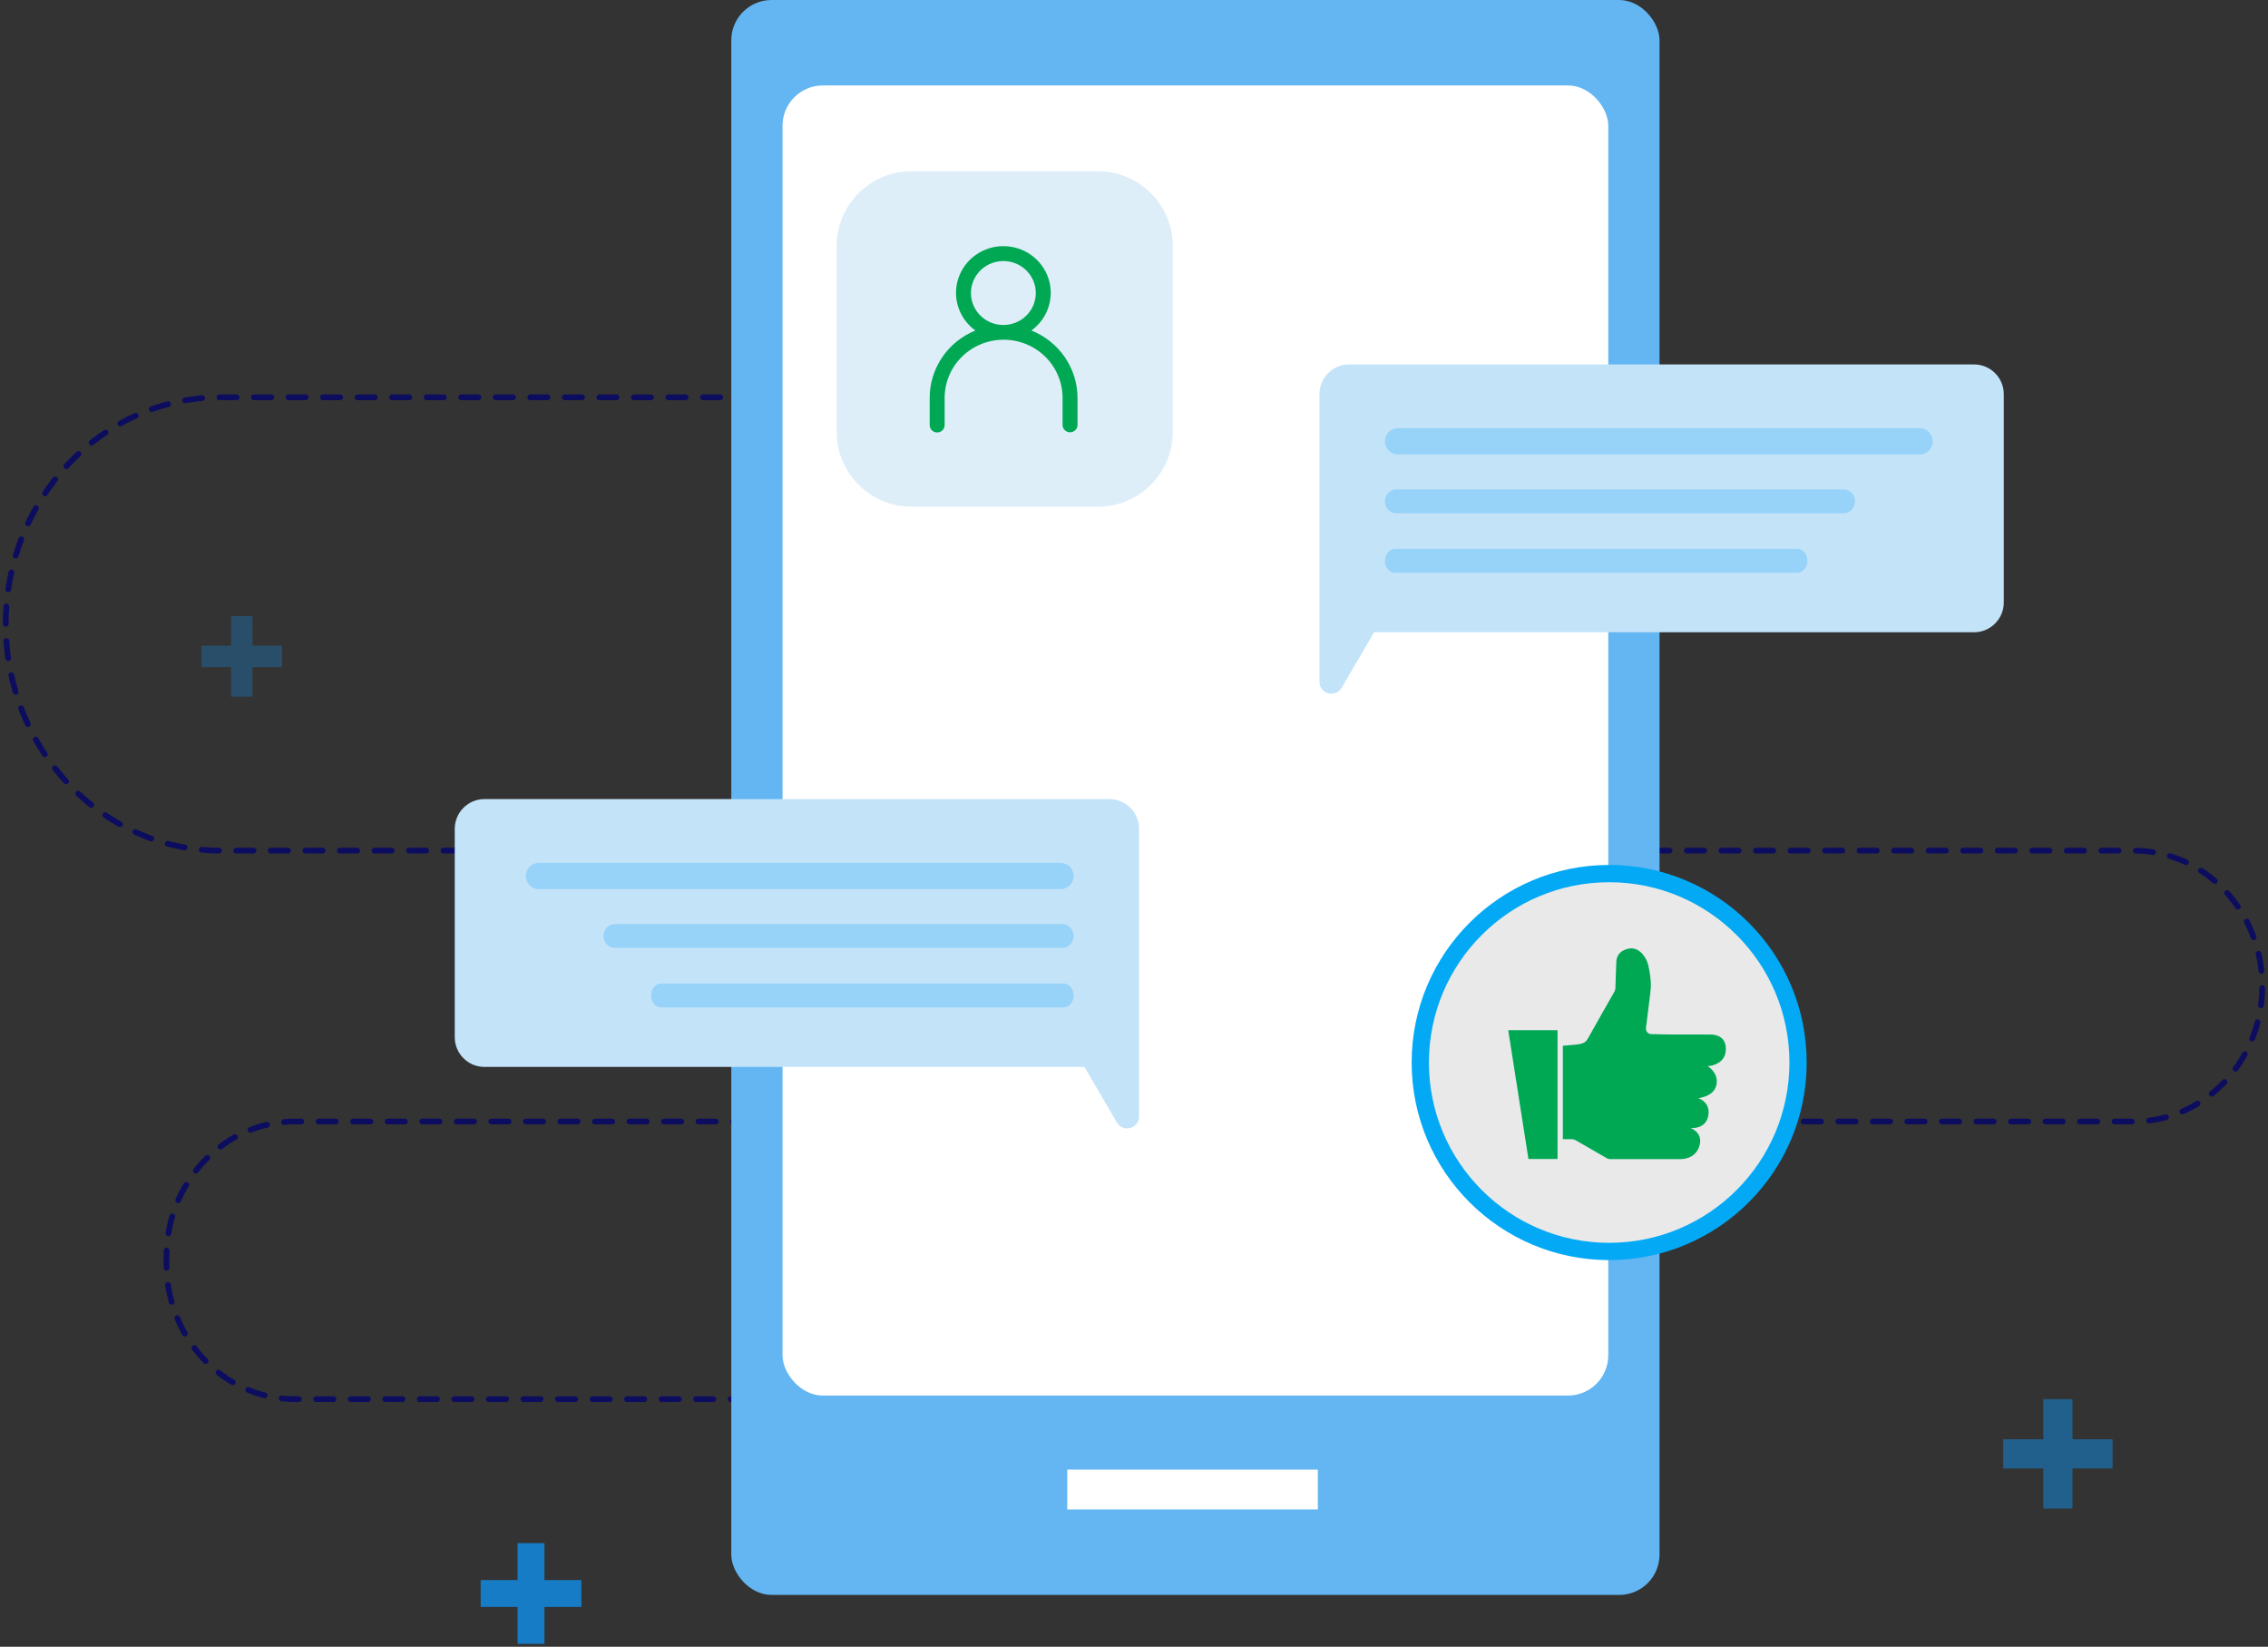
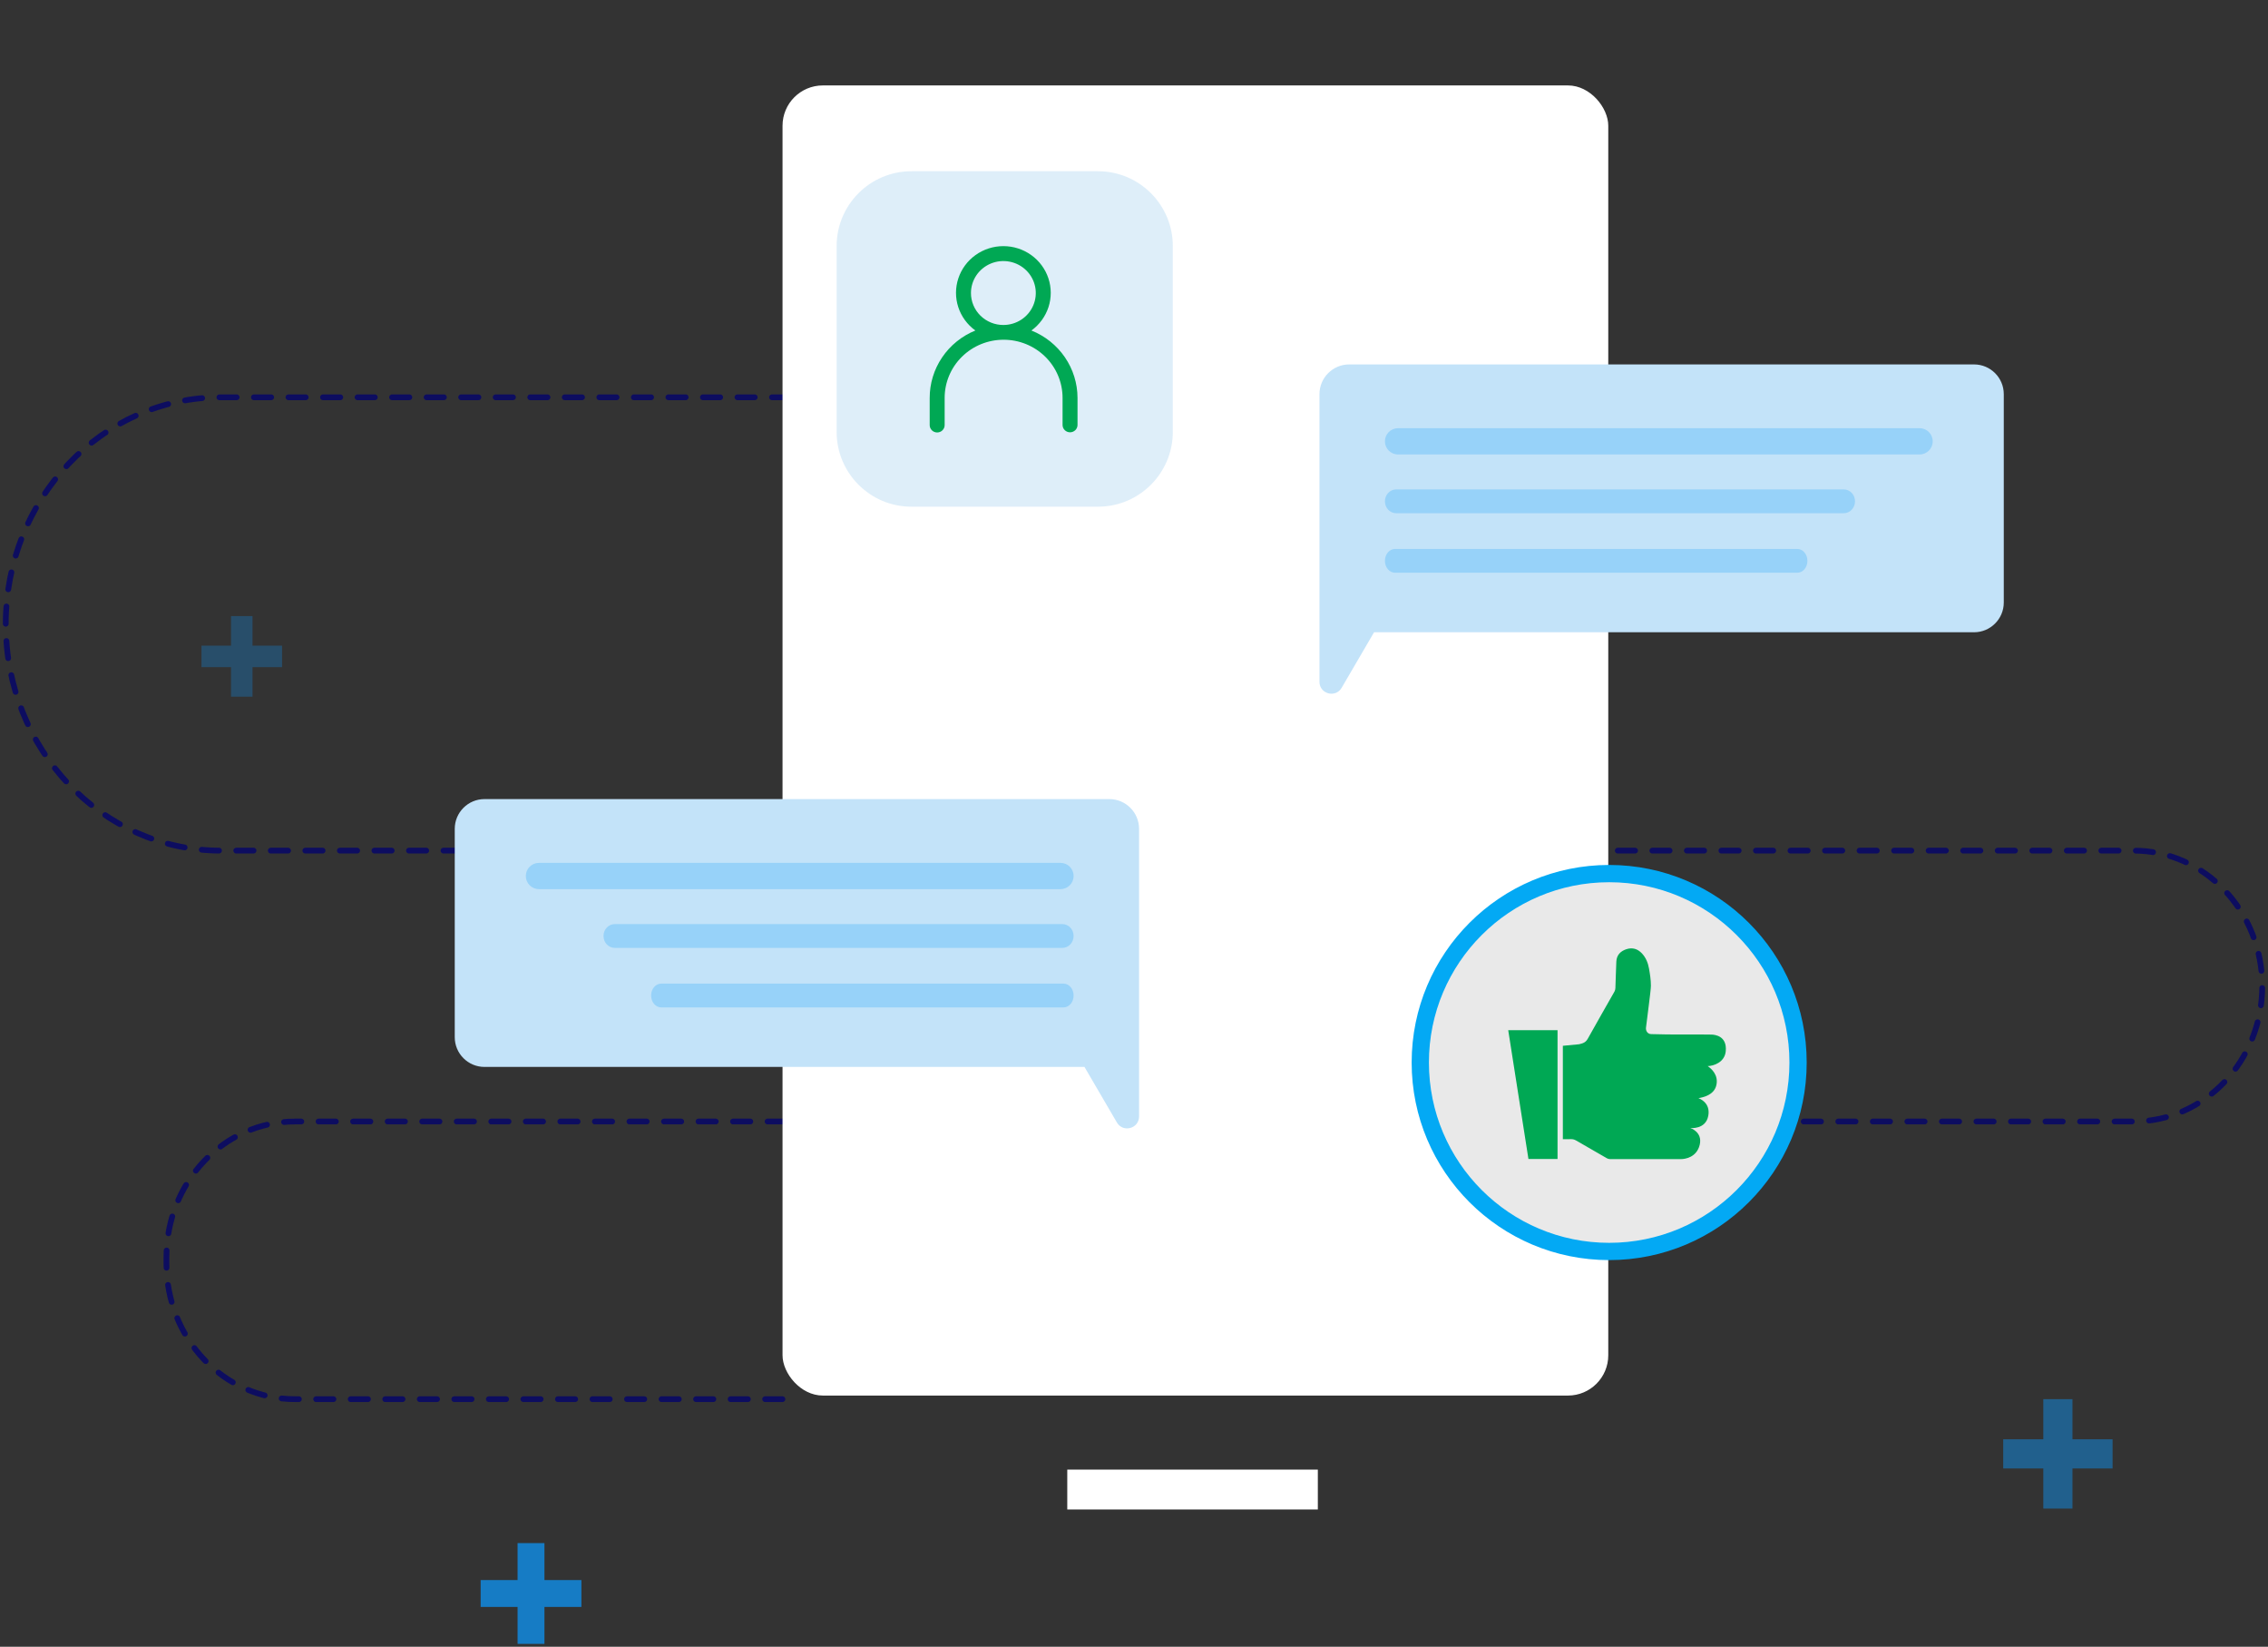
<svg xmlns="http://www.w3.org/2000/svg" width="394" height="286" viewBox="0 0 394 286" fill="none">
  <rect x="0" y="0" width="394" height="286" fill="#333333" stroke="none" />
  <path d="M135.924 243H51.229C38.905 243 28.917 232.469 28.917 219.477V218.303C28.917 205.31 38.905 194.78 51.229 194.78H370.688C383.012 194.78 393 184.249 393 171.256C393 158.263 383.012 147.733 370.688 147.733H38.339C17.716 147.733 1 130.109 1 108.366C1 86.624 17.716 69 38.339 69H149.559" stroke="#0D0D60" stroke-miterlimit="10" stroke-linecap="round" stroke-linejoin="round" stroke-dasharray="3 3" />
-   <rect x="127.04" width="161.254" height="277" rx="7" fill="#63B6F2" />
  <rect x="135.944" y="14.838" width="143.446" height="227.536" rx="7" fill="white" />
  <path opacity="0.5" d="M190.743 29.739H158.341C151.161 29.739 145.341 35.559 145.341 42.739V75.001C145.341 82.18 151.161 88.001 158.341 88.001H190.743C197.923 88.001 203.743 82.18 203.743 75.001V42.739C203.743 35.559 197.923 29.739 190.743 29.739Z" fill="#BEDEF4" />
  <path d="M179.176 57.4C180.575 56.388 181.613 54.967 182.144 53.339C182.674 51.711 182.669 49.959 182.129 48.334C181.589 46.709 180.542 45.294 179.137 44.291C177.733 43.287 176.043 42.747 174.308 42.747C172.573 42.747 170.883 43.287 169.479 44.291C168.074 45.294 167.027 46.709 166.487 48.334C165.947 49.959 165.942 51.711 166.472 53.339C167.003 54.967 168.041 56.388 169.44 57.4C167.086 58.358 165.075 59.985 163.663 62.074C162.25 64.163 161.5 66.618 161.508 69.129V73.83C161.508 74.169 161.645 74.495 161.888 74.735C162.132 74.975 162.462 75.11 162.807 75.11C163.151 75.11 163.481 74.975 163.725 74.735C163.969 74.495 164.106 74.169 164.106 73.83V69.099C164.106 66.421 165.185 63.853 167.105 61.96C169.026 60.066 171.631 59.003 174.348 59.003C177.064 59.003 179.669 60.066 181.59 61.96C183.511 63.853 184.59 66.421 184.59 69.099V73.801C184.59 74.14 184.727 74.466 184.97 74.706C185.214 74.946 185.544 75.081 185.889 75.081C186.233 75.081 186.564 74.946 186.807 74.706C187.051 74.466 187.188 74.14 187.188 73.801V69.099C187.183 66.585 186.419 64.129 184.992 62.045C183.565 59.962 181.54 58.344 179.176 57.4ZM168.676 50.89C168.676 49.792 169.007 48.719 169.625 47.806C170.244 46.893 171.124 46.182 172.153 45.761C173.182 45.341 174.314 45.231 175.407 45.446C176.499 45.66 177.503 46.188 178.29 46.965C179.078 47.741 179.614 48.73 179.832 49.807C180.049 50.884 179.937 52.001 179.511 53.015C179.085 54.029 178.363 54.896 177.437 55.506C176.511 56.116 175.422 56.442 174.308 56.442C173.568 56.443 172.835 56.301 172.151 56.022C171.468 55.743 170.846 55.335 170.323 54.819C169.8 54.303 169.385 53.691 169.102 53.016C168.82 52.342 168.675 51.62 168.676 50.89Z" fill="#00A854" />
  <rect x="185.408" y="255.235" width="43.529" height="6.925" fill="white" />
  <path d="M234.389 63.291C231.535 63.291 229.22 65.605 229.22 68.459V118.41C229.22 120.52 232.01 121.275 233.073 119.453L238.703 109.809H342.931C345.785 109.809 348.099 107.495 348.099 104.64V68.459C348.099 65.605 345.785 63.291 342.931 63.291H234.389Z" fill="#C3E3F9" />
  <path d="M333.465 78.93H242.879C241.608 78.93 240.592 77.916 240.592 76.649C240.592 75.381 241.608 74.367 242.879 74.367H333.465C334.735 74.367 335.752 75.381 335.752 76.649C335.752 77.916 334.735 78.93 333.465 78.93Z" fill="#97D2F9" />
  <path d="M320.293 89.134H242.554C241.464 89.134 240.592 88.215 240.592 87.067C240.592 85.918 241.464 84.999 242.554 84.999H320.293C321.384 84.999 322.256 85.918 322.256 87.067C322.256 88.215 321.384 89.134 320.293 89.134Z" fill="#97D2F9" />
  <path d="M312.222 99.471H242.356C241.376 99.471 240.592 98.552 240.592 97.404C240.592 96.255 241.376 95.336 242.356 95.336H312.222C313.202 95.336 313.986 96.255 313.986 97.404C313.986 98.552 313.202 99.471 312.222 99.471Z" fill="#97D2F9" />
  <path d="M192.71 138.782C195.565 138.782 197.879 141.097 197.879 143.951V193.902C197.879 196.012 195.09 196.767 194.026 194.944L188.396 185.3H84.169C81.314 185.3 79 182.986 79 180.132V143.951C79 141.097 81.314 138.782 84.169 138.782H192.71Z" fill="#C3E3F9" />
  <path d="M93.635 154.422H184.22C185.491 154.422 186.508 153.408 186.508 152.14C186.508 150.873 185.491 149.859 184.22 149.859H93.635C92.364 149.859 91.347 150.873 91.347 152.14C91.347 153.408 92.364 154.422 93.635 154.422Z" fill="#97D2F9" />
  <path d="M106.806 164.626H184.545C185.635 164.626 186.508 163.707 186.508 162.558C186.508 161.41 185.635 160.491 184.545 160.491H106.806C105.715 160.491 104.843 161.41 104.843 162.558C104.843 163.707 105.715 164.626 106.806 164.626Z" fill="#97D2F9" />
  <path d="M114.877 174.963H184.744C185.724 174.963 186.508 174.044 186.508 172.896C186.508 171.747 185.724 170.828 184.744 170.828H114.877C113.897 170.828 113.113 171.747 113.113 172.896C113.113 174.044 113.897 174.963 114.877 174.963Z" fill="#97D2F9" />
  <circle cx="279.548" cy="184.535" r="32.814" fill="#E9E9E9" stroke="#03A9F4" stroke-width="3" />
  <path fill-rule="evenodd" clip-rule="evenodd" d="M271.501 197.849C271.501 192.425 271.501 187.05 271.501 181.63C272.244 181.557 273.605 181.444 274.327 181.36C275.095 181.182 275.494 181.01 275.85 180.366C277.364 177.632 278.932 174.928 280.469 172.208C280.569 172.031 280.621 171.806 280.629 171.601C280.691 170.064 280.718 168.525 280.792 166.989C280.847 165.862 281.523 165.185 282.545 164.851C283.584 164.512 284.496 164.789 285.236 165.58C285.922 166.313 286.291 167.224 286.463 168.189C286.64 169.18 286.798 170.189 286.798 171.19C286.798 172.081 286.117 176.844 285.961 178.337C285.818 179.027 286.237 179.605 286.864 179.6C289.837 179.719 296.507 179.639 297.359 179.682C297.909 179.709 300.043 179.906 299.802 182.553C299.623 184.521 297.672 185.135 296.658 185.156C297.329 185.604 298.57 186.725 298.165 188.474C297.768 190.189 295.885 190.586 295.056 190.723C295.147 190.761 297.184 191.453 296.769 193.763C296.327 196.226 293.645 195.907 293.645 195.907C293.645 195.907 295.81 196.594 295.277 198.824C294.747 201.038 292.683 201.307 292.052 201.307C287.708 201.307 284.014 201.315 279.67 201.307C279.49 201.306 279.291 201.243 279.133 201.152C277.359 200.139 275.588 199.121 273.824 198.089C273.52 197.911 273.22 197.827 272.871 197.843C272.429 197.864 271.984 197.849 271.501 197.849Z" fill="#00A854" />
  <path fill-rule="evenodd" clip-rule="evenodd" d="M270.578 178.914C270.578 186.367 270.578 193.81 270.578 201.284C268.906 201.284 267.231 201.284 265.522 201.284C264.353 193.841 263.184 186.394 262.01 178.914C264.872 178.914 267.702 178.914 270.578 178.914Z" fill="#00A854" />
  <path opacity="0.3" fill-rule="evenodd" clip-rule="evenodd" d="M43.867 107H40.133V112.135H35V115.868H40.133V121H43.867V115.868H49V112.135H43.867V107Z" fill="#108EE9" />
  <path opacity="0.5" fill-rule="evenodd" clip-rule="evenodd" d="M360.031 243H354.965V249.969L348 249.969V255.036H354.965V262H360.031V255.036H367V249.969L360.031 249.969V243Z" fill="#108EE9" />
  <path opacity="0.8" fill-rule="evenodd" clip-rule="evenodd" d="M94.582 268H89.915V274.419L83.5 274.419V279.086H89.915V285.5H94.582V279.086H101V274.419L94.582 274.419V268Z" fill="#108EE9" />
</svg>